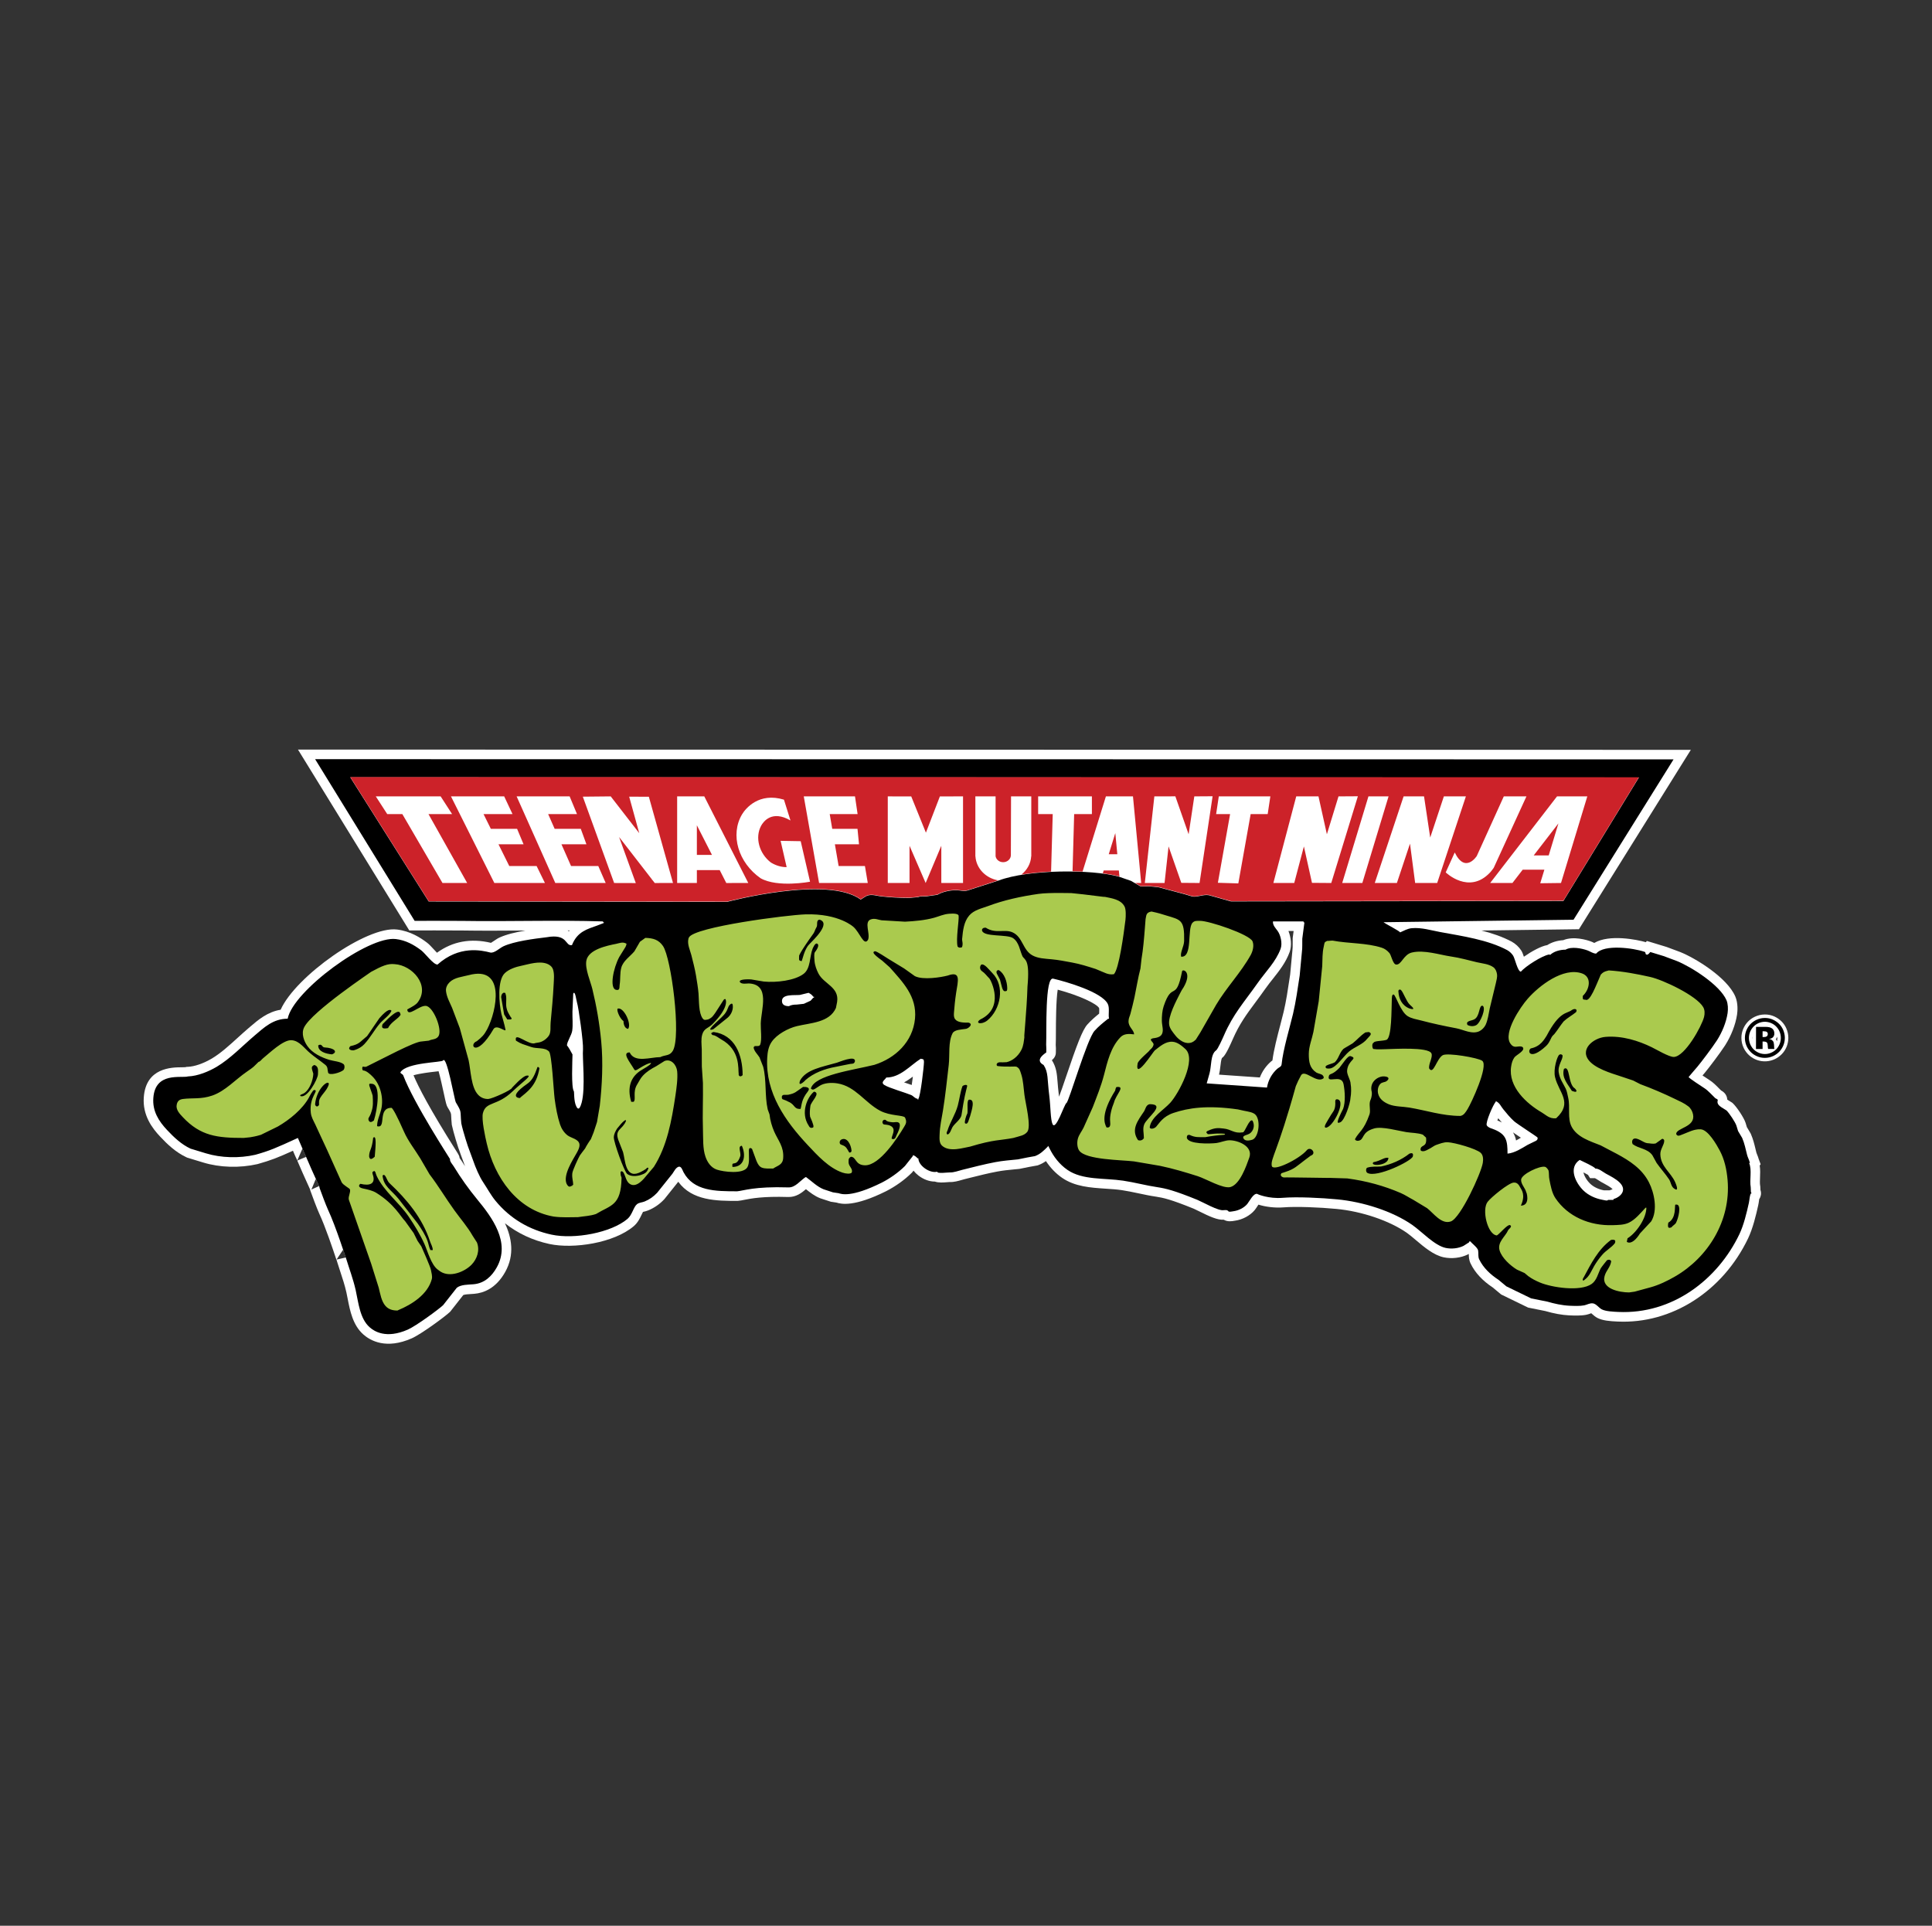
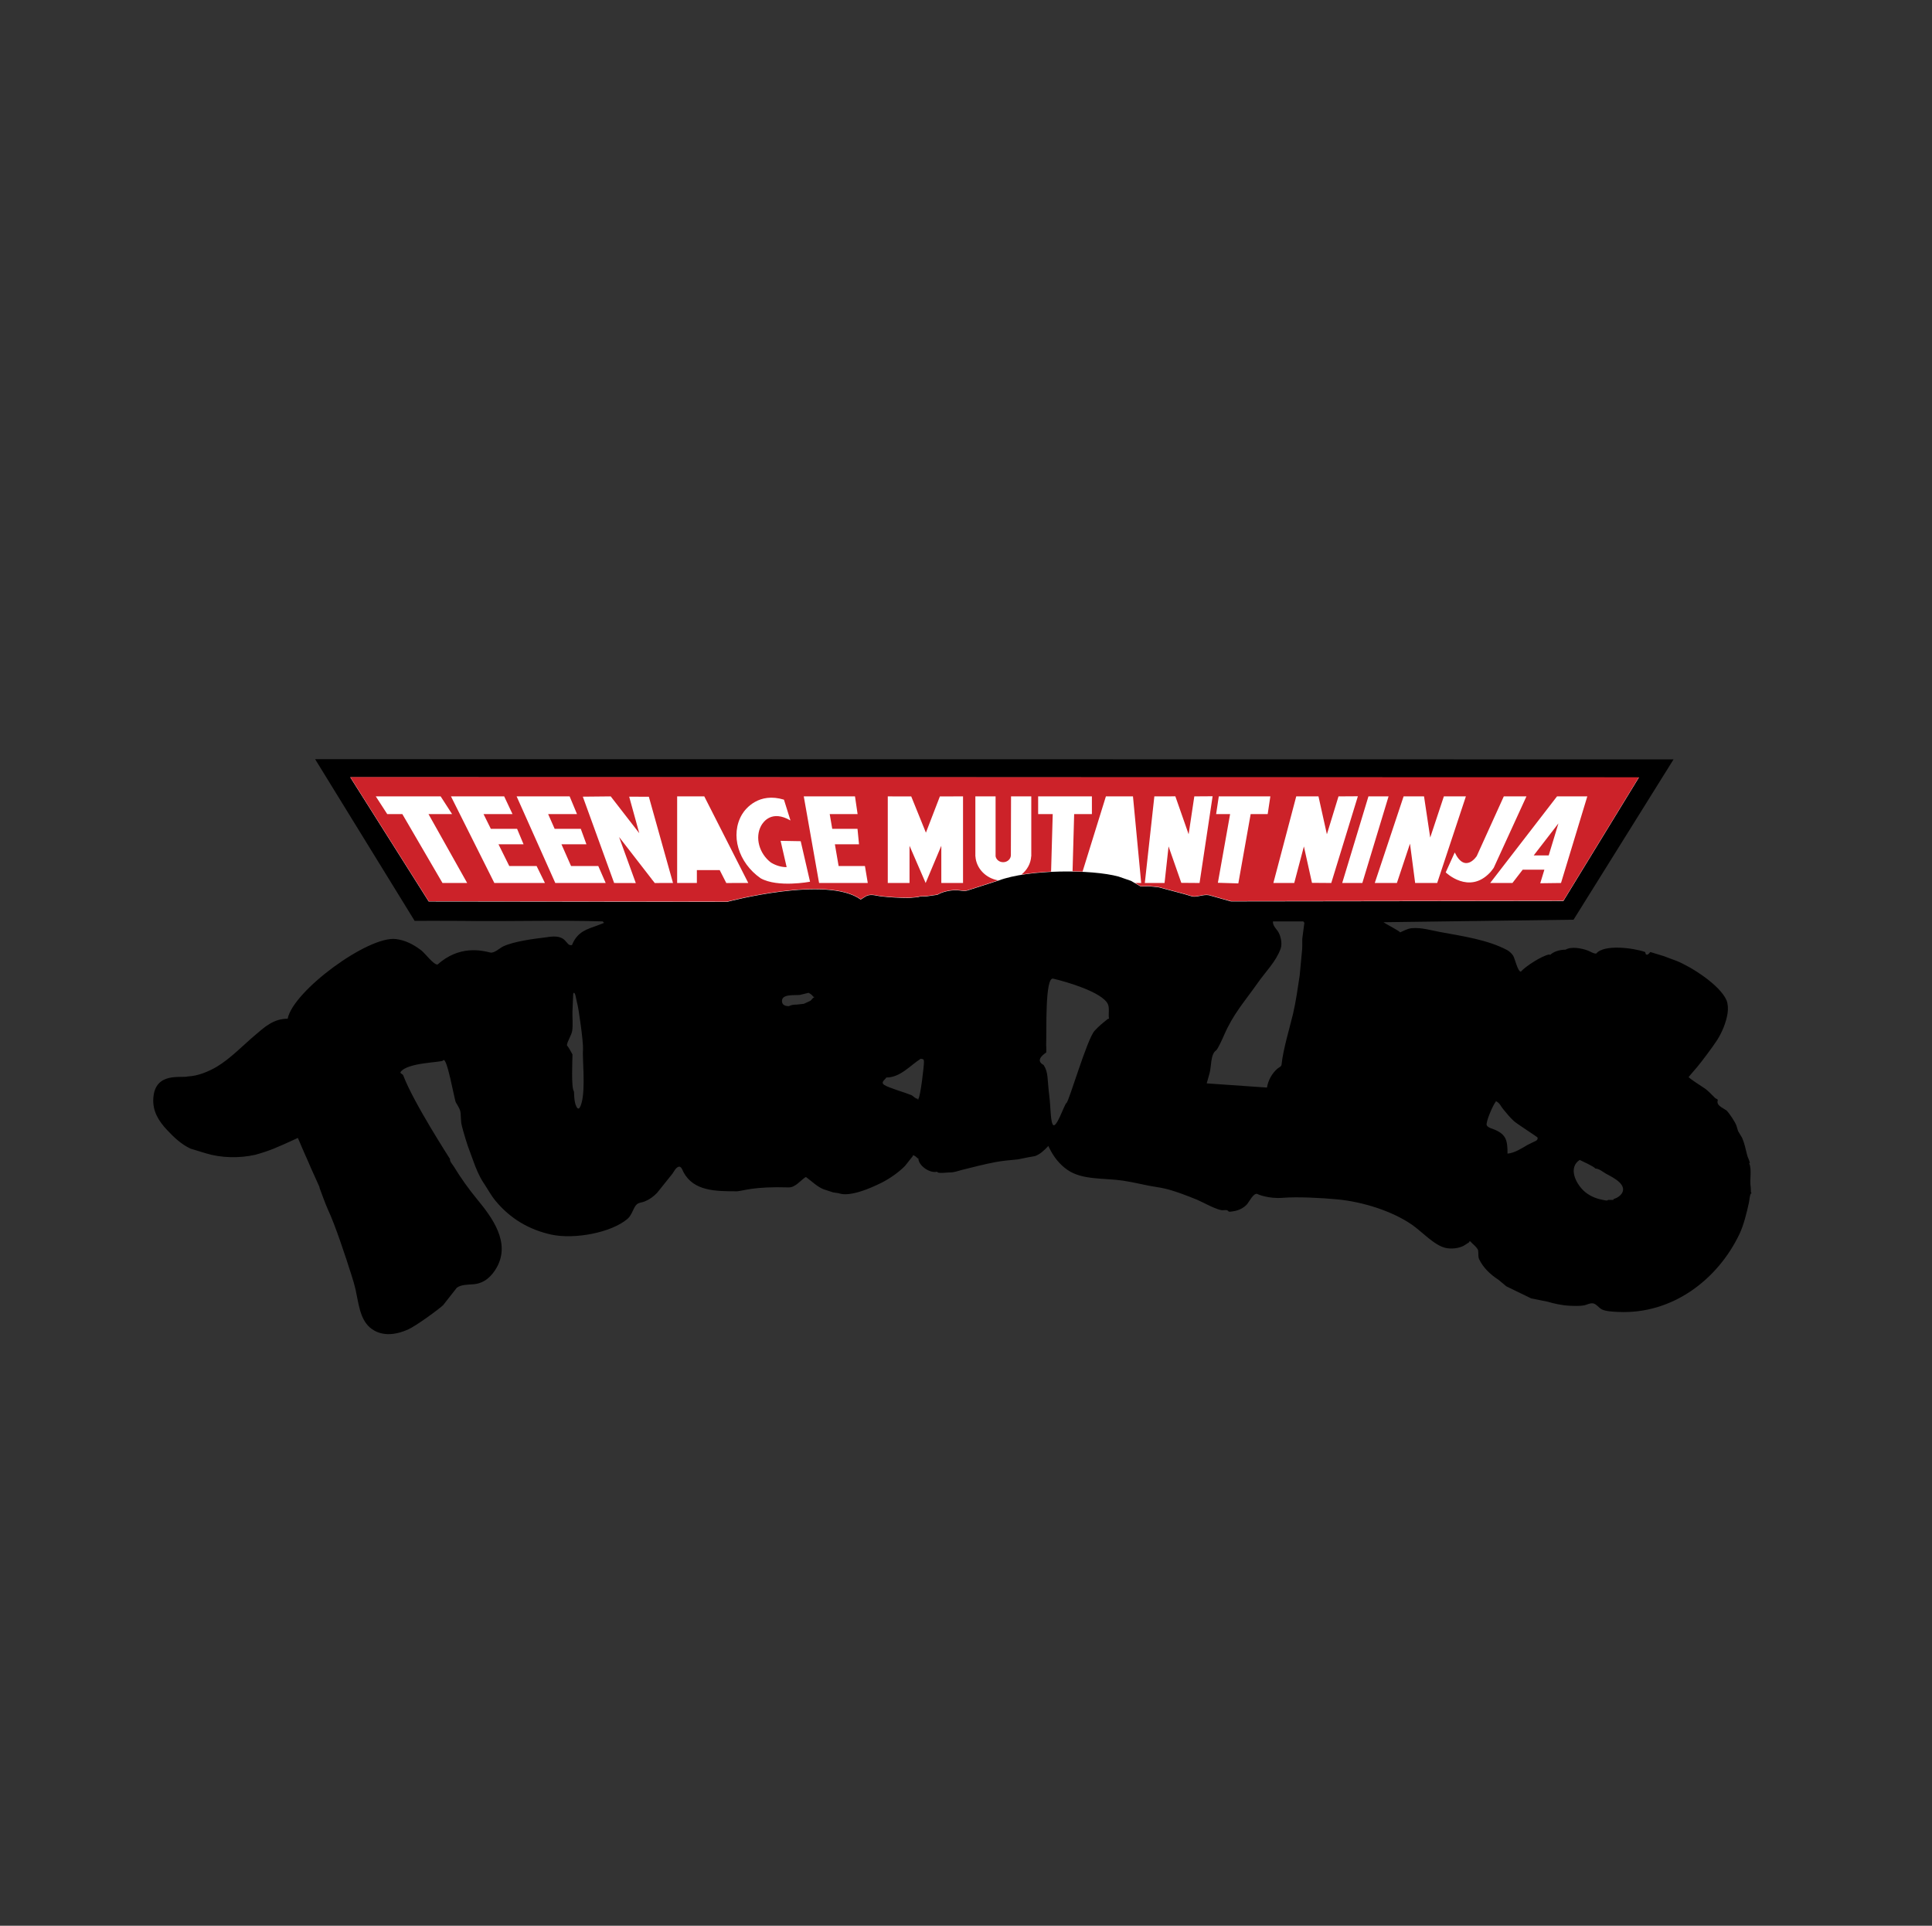
<svg xmlns="http://www.w3.org/2000/svg" fill="none" viewBox="0 0 301 300" height="300" width="301">
  <rect x="0" y="0" width="301" height="300" fill="#333333" stroke="none" />
-   <path fill="white" d="M46.312 180.792L46.33 180.784L46.322 180.77L46.312 180.792ZM53.46 194.681C53.66 195.273 53.803 195.709 53.868 195.896L52.43 196.219L53.46 194.681ZM49.173 183.722L49.247 183.744C49.447 184.182 49.609 184.538 49.71 184.771L48.521 185.304L49.173 183.722ZM268.028 169.813C268.017 169.808 268.012 169.802 268.001 169.8C268.01 169.805 268.019 169.81 268.028 169.813ZM71.968 180.924C71.896 180.811 71.82 180.701 71.739 180.595C71.694 180.533 71.65 180.47 71.606 180.407C71.579 180.081 71.453 179.88 71.08 179.292C66.949 172.758 65.177 169.312 64.424 167.508C65.461 167.206 67.111 167.019 67.772 166.945C67.975 166.922 68.159 166.902 68.33 166.88C68.616 167.888 68.963 169.487 69.138 170.296C69.48 171.876 69.55 172.182 69.738 172.497C70.272 173.392 70.272 173.392 70.295 173.891C70.309 174.177 70.327 174.57 70.382 175.137L70.388 175.212L70.405 175.288C70.599 176.245 71.371 178.846 71.703 179.627L71.672 179.56L72.313 181.311C72.343 181.399 72.392 181.533 72.448 181.685C72.285 181.432 72.12 181.174 71.968 180.924ZM88.748 144.947C88.71 144.992 88.671 145.033 88.634 145.08C88.57 145.032 88.504 144.987 88.436 144.944L88.748 144.947ZM142.044 169.022C141.684 168.896 141.324 168.772 140.963 168.652L140.852 168.615C141.342 168.353 141.794 168.04 142.224 167.717C142.17 168.152 142.109 168.588 142.044 169.022ZM164.993 170.849C164.979 170.739 164.971 170.63 164.958 170.523C164.86 169.739 164.812 169.122 164.768 168.573C164.661 167.243 164.583 166.277 163.878 165.151C164.285 164.827 164.498 164.427 164.498 163.95C164.526 163.435 164.501 163.09 164.485 162.886C164.482 162.851 164.48 162.817 164.479 162.782C164.501 162.329 164.504 161.664 164.506 160.823C164.509 159.343 164.523 155.815 164.787 154.174C168.147 155.07 170.875 156.361 171.242 157.046C171.27 157.161 171.259 157.472 171.253 157.683L171.245 157.905C170.611 158.416 169.999 158.943 169.421 159.584C168.64 160.436 167.757 162.8 166.075 167.773C165.683 168.926 165.209 170.323 164.993 170.849ZM201.004 151.8L200.894 152.522C200.63 154.29 200.381 155.959 199.993 157.608C199.859 158.179 199.679 158.862 199.49 159.585C199.001 161.442 198.458 163.523 198.241 165.192C198.167 165.243 198.095 165.297 198.028 165.357C197.25 166.033 196.651 166.889 196.281 167.851L189.922 167.41C190.021 166.996 190.08 166.565 190.128 166.139C190.176 165.721 190.254 165.035 190.377 164.817C190.663 164.616 191.025 164.258 192.052 161.912C193.085 159.529 194.205 158.02 195.623 156.109C196.114 155.448 196.621 154.764 197.169 153.985C197.522 153.481 197.907 152.999 198.311 152.488C199.299 151.242 200.323 149.951 200.919 148.317C201.289 147.298 201.133 146.026 200.737 145.036H201.542L201.411 146.038L201.4 146.111L201.397 146.184C201.389 146.453 201.391 146.712 201.394 146.962C201.394 147.372 201.4 147.76 201.352 148.096C201.343 148.167 201.172 150.002 201.172 150.002L201.004 151.8ZM247.742 184.396C247.206 183.879 246.798 183.17 246.698 182.638C246.979 182.781 247.246 182.922 247.407 183.023L247.728 183.534H248.483C248.592 183.574 248.817 183.727 248.959 183.818C249.119 183.925 249.282 184.034 249.462 184.133L249.829 184.331C250.351 184.615 250.884 184.904 251.241 185.241C251.157 185.289 251.053 185.337 250.923 185.38L250.747 185.434H249.897C249.055 185.28 248.263 184.901 247.742 184.396ZM235.721 176.403C236.036 176.622 236.44 176.894 236.948 177.237L236.86 177.287C236.641 177.419 236.422 177.545 236.203 177.667C236.113 177.222 235.95 176.794 235.721 176.403ZM233.417 174.202C233.599 174.418 233.787 174.64 233.981 174.862C233.813 174.773 233.642 174.691 233.468 174.615C233.409 174.591 233.347 174.57 233.288 174.548C233.327 174.436 233.369 174.321 233.417 174.202ZM274.174 185.134L274.165 185.109C274.163 185.106 274.168 185.117 274.174 185.134ZM274.27 185.364L274.25 184.896L274.245 184.797C274.238 184.769 274.233 184.741 274.228 184.712C274.167 184.361 274.189 183.907 274.207 183.426C274.234 182.845 274.257 182.217 274.156 181.577L274.302 181.363C274.208 181.098 274.109 180.834 274.005 180.572C274.02 180.607 274.031 180.644 274.037 180.681C273.959 180.361 273.849 180.101 273.764 179.89C273.721 179.789 273.681 179.686 273.646 179.581L273.494 178.961C273.318 178.226 273.133 177.465 272.785 176.663L272.745 176.575L272.697 176.494L272.384 175.964L272.159 175.59L271.954 174.914C271.702 174.117 270.57 172.434 269.99 171.891L269.885 171.793C269.891 171.798 269.77 171.72 269.77 171.72L269.31 171.431L269.108 171.305C269.086 170.943 268.928 170.289 268.15 169.882C268.03 169.764 267.909 169.646 267.783 169.518C267.365 169.092 266.893 168.611 266.307 168.238C265.952 168.007 265.598 167.775 265.245 167.54L265.596 167.13C266.233 166.363 267.958 164.097 268.761 162.859C269.718 161.359 270.395 159.609 270.628 158.049C270.7 157.554 270.813 156.306 270.35 155.224C269.065 152.263 264.147 149.267 261.798 148.32L259.704 147.538L259.659 147.522L259.616 147.508L257.545 146.878L256.574 146.584L256.422 146.777C255.055 146.379 250.733 145.504 248.381 146.894C248.204 146.802 248.021 146.721 247.833 146.652C247.21 146.427 245.156 145.795 243.542 146.463C242.619 146.521 241.747 146.79 241.058 147.229C240.09 147.39 238.605 148.207 237.418 149.041C237.286 148.649 237.166 148.324 237 148.063C236.624 147.495 236.118 147.025 235.523 146.693C234.087 145.927 232.471 145.382 230.815 144.958L245.176 144.769L245.993 144.758L246.423 144.066L262.002 119.093L263.428 116.81H260.734L49.098 116.771H46.423L47.825 119.048L63.328 144.236L63.766 144.95L64.605 144.947C64.662 144.947 70.368 144.929 71.924 144.954C75.16 145.007 78.41 144.982 81.555 144.961L81.879 144.959C80.333 145.222 78.912 145.559 77.846 146.041C77.531 146.182 77.242 146.381 76.961 146.573C76.808 146.681 76.651 146.782 76.49 146.878C73.345 146.129 70.517 146.645 68.078 148.419C67.903 148.239 67.731 148.056 67.563 147.87C67.184 147.457 66.856 147.1 66.528 146.851C65.531 146.096 63.964 145.063 61.858 144.804C57.14 144.222 46.034 152.109 43.724 157.298C41.68 157.634 40.238 158.862 38.948 159.97L38.677 160.203C38.115 160.681 37.552 161.195 37.007 161.689C35.714 162.865 34.379 164.082 33.001 164.902C31.697 165.672 30.291 166.157 29.244 166.194L29.059 166.199L28.915 166.242C28.811 166.258 28.505 166.261 28.279 166.263C26.761 166.277 22.729 166.311 22.403 170.939C22.192 173.777 23.749 175.786 24.941 177.052C26.076 178.264 27.362 179.494 29.051 180.288L29.15 180.333L29.251 180.365L30.245 180.668L31.648 181.095C34.249 181.892 37.339 181.982 40.127 181.344C42.224 180.753 43.266 180.344 45.642 179.265L45.89 179.849C46.031 180.169 46.17 180.487 46.322 180.77L47.12 178.931C47.385 179.54 47.608 180.051 47.689 180.222L46.33 180.784L46.338 180.8L46.319 180.809C46.856 182.085 47.504 183.514 47.934 184.46C48.093 184.811 48.256 185.169 48.349 185.38L48.32 185.394C48.587 186.151 49.39 188.302 49.729 189.037C50.687 191.086 51.855 194.583 52.295 195.896C52.348 196.054 52.411 196.247 52.496 196.439L52.484 196.441C52.647 196.974 52.822 197.503 52.99 198.016C53.363 199.145 53.714 200.211 53.963 201.317C54.033 201.631 54.098 201.968 54.167 202.325C54.522 204.16 54.963 206.442 56.616 207.894C57.724 208.868 60.175 210.24 64.146 208.491C65.633 207.835 69.371 205.075 70.08 204.393L70.156 204.321L70.217 204.24L71.733 202.311L72.18 201.742C72.455 201.64 73.006 201.608 73.389 201.587C73.558 201.576 73.73 201.565 73.903 201.55C75.301 201.432 77.269 200.742 78.717 198.137C80.202 195.462 79.726 192.811 78.668 190.564C80.663 192.134 82.977 193.226 85.601 193.793C89.327 194.595 95.636 193.653 98.733 191.019C99.374 190.471 99.702 189.775 99.966 189.217C100.028 189.085 100.113 188.903 100.177 188.791C100.217 188.78 100.262 188.769 100.301 188.762C100.498 188.717 100.742 188.661 101.01 188.548C101.936 188.166 102.77 187.589 103.455 186.858L103.504 186.808C103.504 186.81 103.548 186.754 103.548 186.754L105.672 184.1C107.832 187.072 111.697 187.08 114.853 187.08H114.917L114.98 187.072C115.298 187.044 115.617 186.984 115.985 186.909C117.054 186.701 118.84 186.347 122.81 186.471C124.028 186.502 124.906 185.823 125.563 185.253C126.207 185.772 126.927 186.331 127.778 186.662L127.817 186.679L127.859 186.692L128.564 186.923L129.321 187.169L129.439 187.209L129.553 187.225L130.318 187.34C131.081 187.581 133.097 188.033 138.059 185.564C139.549 184.798 140.957 183.788 142.042 182.707L142.102 182.645L142.153 182.584L142.323 182.37C142.537 182.64 142.791 182.895 143.09 183.127C143.888 183.742 144.802 184.07 145.651 184.07C146.232 184.272 146.93 184.219 147.658 184.16C147.763 184.152 147.907 184.138 147.952 184.138C148.614 184.17 149.305 183.97 149.86 183.809C150.02 183.762 150.171 183.719 150.294 183.689L151.14 183.478C152.588 183.116 153.955 182.771 155.355 182.51C156.23 182.341 157.101 182.258 158.021 182.17L158.749 182.1L158.824 182.092L158.891 182.078L159.669 181.921L160.381 181.777C160.347 181.785 160.978 181.67 160.978 181.67L161.514 181.574L161.645 181.55L161.774 181.504C162.229 181.333 162.611 181.12 162.953 180.878C163.663 181.94 164.5 182.815 165.473 183.486C167.474 184.861 169.9 185.019 172.246 185.174C173.13 185.23 173.964 185.286 174.755 185.401C175.609 185.527 176.454 185.706 177.351 185.895C178.257 186.088 179.194 186.288 180.146 186.425C181.221 186.588 182.409 186.843 185.989 188.298C186.141 188.359 186.475 188.528 186.797 188.688C188.466 189.517 189.673 190.069 190.636 190.012H190.661C191.26 190.366 191.937 190.248 192.356 190.17C192.38 190.167 192.403 190.164 192.426 190.159C193.585 189.996 194.742 189.376 195.454 188.537C195.609 188.35 195.74 188.15 195.88 187.936C195.928 187.861 195.995 187.762 196.062 187.661C197.146 188.006 198.649 188.194 199.96 188.087C202.004 187.924 205.658 188.084 208.207 188.328C212.155 188.699 216.453 190.158 219.163 192.038C219.57 192.322 220.056 192.734 220.57 193.169C221.878 194.277 223.36 195.532 224.925 195.866C226.172 196.128 227.566 195.965 228.658 195.436L228.738 195.399L228.808 195.354L228.836 195.337V195.365C228.838 195.724 228.841 196.266 229.119 196.839C229.796 198.248 230.957 199.5 232.56 200.562L233.75 201.55L233.889 201.665L234.047 201.74L235.978 202.68L237.906 203.617L238.08 203.7L238.271 203.737L239.777 204.04L240.748 204.236C242.121 204.632 243.341 204.853 244.459 204.91C245.296 204.944 246.272 204.985 247.117 204.822C247.395 204.766 247.622 204.682 247.805 204.617L247.911 204.58L248.032 204.686C248.259 204.889 248.54 205.144 248.902 205.326C249.723 205.735 250.816 205.818 251.959 205.871L252.037 205.874C260.417 206.27 268.387 201.184 272.343 192.927C273.083 191.372 273.581 189.334 273.931 187.732C273.985 187.491 274.015 187.269 274.041 187.075C274.055 186.973 274.07 186.875 274.086 186.783C274.102 186.758 274.126 186.74 274.142 186.71C274.286 186.458 274.48 185.982 274.27 185.364Z" clip-rule="evenodd" fill-rule="evenodd" />
  <path fill="black" d="M272.788 185.69C272.779 185.449 272.768 185.208 272.759 184.968C272.545 183.742 272.981 182.299 272.51 181.183C272.694 181.183 272.619 181.163 272.585 181.014C272.495 180.65 272.285 180.281 272.2 179.942C271.951 178.973 271.801 178.137 271.419 177.259L270.788 176.2C270.704 175.922 270.617 175.638 270.529 175.358C270.366 174.83 269.392 173.37 268.975 172.983C268.697 172.806 268.413 172.629 268.135 172.455C267.79 172.214 267.458 171.897 267.621 171.406C267.621 171.179 267.375 171.206 267.226 171.064C266.664 170.537 266.142 169.902 265.508 169.498C263.181 167.986 263.092 167.823 263.083 167.781C263.628 167.118 263.641 167.132 264.458 166.168C265.062 165.442 266.75 163.223 267.512 162.045C268.277 160.847 268.938 159.288 269.154 157.829C269.25 157.164 269.218 156.375 268.98 155.812C267.942 153.425 263.482 150.61 261.242 149.706L259.182 148.938L257.114 148.308C256.782 148.722 256.645 148.8 256.413 148.652C256.306 148.385 256.385 148.331 256.222 148.278C254.535 147.693 249.922 147.051 248.678 148.553C248.189 148.553 247.763 148.213 247.333 148.06C246.432 147.735 244.824 147.407 243.912 147.941C243.037 147.941 242.045 148.216 241.467 148.797C241.467 148.645 241.495 148.668 241.344 148.694C240.272 148.865 237.698 150.507 236.946 151.365C236.446 151.365 236.034 149.33 235.737 148.867C235.503 148.516 235.19 148.225 234.825 148.015C231.797 146.4 227.867 145.834 224.365 145.192C222.95 144.933 221.482 144.462 219.959 144.595C219.252 144.657 218.732 145.004 218.124 145.252C218.124 145.061 215.887 143.95 215.556 143.664H215.679L245.154 143.273L260.734 118.298L49.096 118.266L64.599 143.453C64.599 143.453 70.358 143.433 71.947 143.459C79.331 143.579 86.572 143.307 93.95 143.54V143.664H94.072V143.785C93.732 143.92 93.392 144.048 93.053 144.179C91.509 144.744 89.955 145.099 89.111 147.231C87.988 147.437 88.549 145.393 85.15 146.008C83.111 146.252 80.151 146.638 78.458 147.403C77.858 147.67 77.019 148.538 76.376 148.385C75.008 148.033 71.533 147.246 68.16 150.264C67.496 150.264 66.254 148.523 65.621 148.041C64.442 147.148 63.195 146.474 61.672 146.288C57.376 145.758 45.655 154.368 44.818 158.696C42.588 158.696 41.186 160.022 39.644 161.34C37.752 162.952 35.877 164.925 33.761 166.187C32.528 166.915 30.822 167.632 29.293 167.688C28.243 167.993 24.179 166.922 23.889 171.045C23.735 173.099 24.733 174.656 26.024 176.029C27.113 177.19 28.254 178.268 29.684 178.939C30.485 179.183 31.283 179.424 32.082 179.669C34.422 180.385 37.273 180.466 39.789 179.891C42.035 179.257 42.928 178.869 46.408 177.272C46.993 178.653 47.871 180.662 47.695 180.231C48.757 182.759 50.235 185.821 49.727 184.896C50.002 185.674 50.781 187.758 51.082 188.405C52.359 191.136 53.931 196.159 53.908 196.002C54.416 197.658 55.031 199.276 55.417 200.991C55.845 202.909 56.058 205.421 57.599 206.772C58.289 207.382 60.142 208.624 63.54 207.126C64.846 206.55 68.419 203.918 69.042 203.317C69.756 202.413 70.466 201.503 71.177 200.6C71.854 200.1 72.9 200.137 73.778 200.064C75.485 199.917 76.635 198.807 77.41 197.412C79.567 193.52 76.646 189.633 74.355 186.851C73.012 185.222 71.787 183.499 70.688 181.696C70.535 181.447 70.016 180.874 70.119 180.573C70.119 180.528 64.459 171.853 62.824 167.53C62.739 167.303 62.267 167.207 62.412 166.996C63.458 165.495 68.824 165.521 69.019 165.212C69.6 164.283 70.794 171.354 71.02 171.732C71.998 173.369 71.666 172.933 71.868 174.991C72.115 176.211 72.98 178.883 73.074 179.046C73.288 179.629 73.501 180.216 73.717 180.798C74.081 181.852 74.679 183.293 75.299 184.208C75.939 185.16 76.46 186.164 77.197 187.062C79.491 189.847 82.455 191.583 85.916 192.333C89.499 193.105 95.23 192.035 97.763 189.88C98.508 189.243 98.694 188.018 99.245 187.59C99.588 187.317 100.04 187.332 100.433 187.169C101.22 186.838 101.77 186.447 102.381 185.816C103.175 184.828 103.97 183.837 104.764 182.841C105.012 182.491 105.272 181.915 105.706 181.766C106.149 181.606 106.356 182.367 106.49 182.611C108.079 185.561 111.463 185.583 114.85 185.583C115.87 185.495 117.462 184.808 122.855 184.976C123.893 185.004 124.626 183.974 125.482 183.385H125.604C126.452 184.005 127.334 184.886 128.319 185.271L129.781 185.75C130.072 185.795 130.361 185.838 130.653 185.879C131.026 185.999 132.57 186.625 137.39 184.226C138.646 183.581 139.948 182.68 140.983 181.647C141.4 181.128 141.812 180.603 142.224 180.084V179.964C142.461 179.964 142.817 180.281 142.958 180.45H143.08C143.08 181.589 144.868 182.83 146.014 182.529C146.014 182.88 147.664 182.628 147.968 182.644C148.603 182.673 149.354 182.377 149.939 182.234C151.65 181.808 153.348 181.365 155.071 181.039C156.248 180.814 157.39 180.733 158.591 180.611C159.088 180.513 159.587 180.411 160.081 180.309C160.472 180.242 160.856 180.169 161.248 180.101C162.082 179.79 162.607 179.253 163.244 178.619C163.244 178.304 163.466 178.806 163.493 178.86C164.146 180.198 165.061 181.388 166.316 182.255C168.654 183.863 172.035 183.49 174.969 183.925C176.769 184.189 178.55 184.685 180.357 184.949C181.592 185.137 182.93 185.443 186.545 186.916C187.315 187.229 189.837 188.678 190.625 188.521C190.992 188.521 191.091 188.44 191.358 188.644C191.358 188.872 192.031 188.703 192.214 188.681C192.968 188.574 193.805 188.165 194.31 187.573C194.661 187.147 195.273 185.856 195.87 185.987C195.921 186.049 197.652 186.776 199.833 186.599C202.104 186.414 205.903 186.605 208.342 186.84C212.307 187.214 216.913 188.659 220.011 190.81C221.501 191.845 223.491 194.034 225.232 194.405C226.161 194.601 227.206 194.477 228 194.091C228.295 193.903 228.584 193.717 228.881 193.53C228.881 193.327 228.951 193.406 229.125 193.406C229.125 193.558 230.197 194.316 230.286 194.79C230.374 195.287 230.243 195.744 230.457 196.188C231.099 197.521 232.225 198.566 233.458 199.368C233.873 199.713 234.28 200.053 234.691 200.393C235.979 201.019 237.264 201.639 238.553 202.268L241.07 202.77C242.14 203.084 243.327 203.351 244.522 203.41C245.243 203.439 246.138 203.483 246.823 203.348C247.275 203.255 247.673 202.977 248.173 203.043C248.681 203.102 249.11 203.752 249.565 203.982C250.19 204.296 251.375 204.341 252.101 204.376C260.578 204.774 267.616 199.315 270.989 192.271C271.658 190.873 272.126 188.954 272.466 187.402C272.573 186.905 272.573 186.404 272.755 185.949C272.962 185.95 272.838 185.824 272.788 185.69ZM90.613 171.799C90.22 173.22 89.903 172.594 89.777 172.34C89.382 171.541 89.475 170.087 89.405 169.997C88.974 169.419 89.183 165.19 89.192 164.265C88.966 163.815 88.519 163.048 88.329 162.853C88.329 162.268 89.062 161.271 89.157 160.526C89.277 159.583 89.166 158.613 89.185 157.597L89.307 154.786C89.597 154.194 89.792 155.848 89.888 156.142C90.152 156.979 90.908 162.452 90.83 163.472C90.697 164.697 91.254 169.459 90.613 171.799ZM126.827 155.397C126.629 155.397 126.445 155.783 126.266 155.901C125.925 156.061 125.582 156.217 125.238 156.375C124.871 156.417 124.504 156.456 124.139 156.497C123.703 156.497 123.246 156.547 122.916 156.742C122.381 156.742 121.869 156.589 121.831 156.012C121.743 154.797 123.763 155.083 124.623 154.992C125.074 154.883 125.521 154.774 125.971 154.663C126.273 154.823 126.503 154.964 126.705 155.275C126.867 155.275 126.827 155.231 126.827 155.397ZM143.083 171.163V171.283C142.919 171.283 142.961 171.323 142.961 171.163C142.571 171.163 142.293 170.727 141.964 170.59C141.131 170.237 138.431 169.459 137.779 169.022C137.106 168.584 137.966 168.16 138.073 167.86C140.262 167.86 141.763 166.009 143.451 164.928C143.68 165.04 143.947 164.836 143.951 165.447C143.946 166.139 143.412 170.785 143.083 171.163ZM172.517 158.799C171.832 159.341 171.142 159.902 170.53 160.582C169.359 161.863 166.525 171.657 166.154 171.825C165.825 171.972 164.504 176.215 163.979 175.112C163.661 174.428 163.679 172.301 163.477 170.709C163.137 168.021 163.359 167.1 162.592 165.906C161.04 165.092 163.004 163.994 163.004 163.95C163.041 163.175 162.977 162.946 162.988 162.724C163.081 160.688 162.771 152.057 164.102 152.461C166.076 152.919 171.675 154.531 172.593 156.402C172.906 157.045 172.641 157.976 172.78 158.694C172.616 158.695 172.619 158.713 172.517 158.799ZM203.181 144.027C203.086 144.763 202.986 145.497 202.892 146.23C202.868 146.933 202.927 147.629 202.831 148.304L202.486 151.978C202.18 153.992 201.905 155.993 201.448 157.949C200.931 160.114 199.882 163.579 199.671 165.801C199.634 166.191 199.248 166.274 199.008 166.485C198.147 167.249 197.576 168.288 197.392 169.425L188.001 168.771L188.439 167.217C188.757 166.106 188.568 164.246 189.472 163.626C189.726 163.45 190.465 161.808 190.681 161.312C192.147 157.928 193.802 156.172 195.949 153.123C197.192 151.347 198.778 149.824 199.515 147.803C199.823 146.955 199.515 145.656 199.041 145.01C198.726 144.58 198.266 144.128 198.325 143.54H203.091V143.664C203.288 143.664 203.196 143.862 203.181 144.027ZM239.339 177.694C238.887 177.913 238.438 178.135 237.986 178.357C237.065 178.893 236.007 179.606 234.867 179.716C234.867 177.712 234.691 176.766 232.883 175.989C232.516 175.829 231.858 175.697 231.636 175.312C231.395 174.895 232.675 171.964 233.033 171.65V171.527C233.687 171.838 233.78 172.287 234.207 172.806C234.743 173.457 235.248 174.088 235.882 174.662C236.34 175.08 239.514 177.109 239.547 177.211C239.602 177.43 239.502 177.579 239.339 177.694ZM251.366 186.806V186.929H250.51C250.51 187.129 249.833 186.94 249.654 186.908C248.584 186.714 247.484 186.225 246.703 185.468C245.454 184.261 244.309 181.895 246.109 180.696C246.553 180.918 248.351 181.718 248.554 182.039C249.134 182.039 249.715 182.566 250.185 182.827C250.909 183.226 251.742 183.625 252.349 184.231C253.493 185.375 252.575 186.428 251.366 186.806Z" clip-rule="evenodd" fill-rule="evenodd" />
  <path fill="white" d="M54.57 121.091L66.788 140.437L113.302 140.494C113.302 140.494 128.863 136.338 134.079 140.127C134.305 140.07 134.831 139.566 135.316 139.471C136.001 139.329 136.63 139.566 137.253 139.638C138.716 139.8 140.125 139.883 141.656 139.883C142.103 139.841 142.555 139.803 143 139.762C143.378 139.608 143.897 139.638 144.345 139.638L145.199 139.516L146.055 139.394C146.796 138.937 148.022 138.669 148.985 138.684C149.568 138.691 150.115 138.874 150.687 138.741C152.317 138.218 153.95 137.695 155.581 137.168C160.327 135.399 170.085 135.419 174.255 136.548L176.222 137.228C176.691 137.504 177.156 137.778 177.621 138.05C178.03 138.16 178.474 138.056 178.926 138.065L180.509 138.225C181.851 138.584 183.198 138.943 184.54 139.297C184.958 139.419 185.374 139.547 185.786 139.668C186.634 139.783 187.413 139.318 188.33 139.455L191.775 140.426L243.571 140.356L255.331 121.125L54.57 121.091Z" clip-rule="evenodd" fill-rule="evenodd" />
-   <path fill="#AACA4E" d="M195.68 173.741C195.301 173.247 194.434 173.172 193.808 173.035C193.233 172.903 192.744 172.807 192.871 172.827C188.056 172.136 185.145 172.599 182.84 173.368C181.156 173.929 180.604 174.995 180.128 175.521C179.813 175.868 179.087 175.978 179.13 175.558C179.371 174.011 181.283 172.933 182.329 171.788C183.592 170.397 186.502 165.073 184.673 163.413C184.128 162.916 183.435 162.331 182.672 162.286C181.569 162.212 180.69 163.034 179.908 163.638C179.672 163.817 176.745 168.429 177.244 165.632C177.477 165.002 179.13 163.745 179.13 163.58C179.309 163.409 179.646 163.175 179.719 162.733C179.783 162.342 178.818 161.934 179.62 161.748C179.701 161.735 179.78 161.729 179.856 161.716C180.257 161.656 180.664 161.564 180.923 161.248C181.388 160.663 181.024 159.804 181.013 159.055C180.997 158.306 181.075 157.421 181.291 156.772C182.636 152.722 183.206 156.23 184.174 151.272C184.354 150.909 185.744 151.485 184.404 153.796C184.137 154.205 184.059 154.315 183.84 154.763C183.278 155.882 181.938 158.342 182.159 159.655C182.258 160.27 182.735 160.812 183.109 161.293C183.539 161.852 184.273 162.439 185 162.482C185.586 162.512 185.915 162.316 186.303 161.957C186.544 161.579 186.782 161.201 187.022 160.819C187.835 159.395 188.653 157.97 189.466 156.541C191.063 153.848 193.34 151.506 194.857 148.772C195.172 148.191 195.413 147.318 195.143 146.649C194.7 145.563 188.343 143.428 186.95 143.451C186.456 143.459 186.108 143.402 185.786 143.754C184.919 144.683 185.859 149.197 184.018 149.035C183.839 148.367 184.462 147.459 184.484 146.586C184.554 143.279 183.967 143.302 181.71 142.619C180.894 142.369 180.576 142.251 179.397 141.999C178.516 142.147 178.605 142.623 178.477 143.188C178.44 143.669 178.404 144.151 178.364 144.63C178.236 146.262 178.1 147.889 177.842 149.405C177.789 149.895 177.736 150.383 177.679 150.872C177.295 152.324 177.056 153.897 176.745 155.375C176.569 156.201 176.339 157.079 176.119 157.931C176.013 158.328 175.833 158.595 175.822 159.065C175.791 160.028 176.684 160.448 176.684 161.134C175.895 161.034 175.116 161.004 174.565 161.578C173.046 163.139 172.522 165.425 171.994 167.476C171.548 169.198 170.883 170.824 170.253 172.468L168.822 175.656C168.528 176.268 168.1 176.745 167.924 177.402C167.772 177.964 167.809 178.786 168.14 179.246C169.173 180.688 174.71 180.688 176.666 180.924L180.73 181.617C182.757 182.04 184.664 182.612 186.593 183.225C187.819 183.609 190.555 185.234 191.702 184.92C193.192 184.505 194.183 181.611 194.641 180.322C195.269 178.523 192.771 177.594 191.484 177.637C190.884 177.653 190.066 177.998 189.51 178.064C188.505 178.179 185.118 178.278 184.904 177.242C184.912 176.742 185.153 176.801 185.331 176.796C186.233 177.223 186.728 177.146 187.806 177.146C188.763 176.967 189.729 176.844 190.7 176.779C191.008 176.76 190.778 176.672 190.773 176.616C189.16 176.474 188.13 176.824 188.13 176.627C187.921 176.475 187.83 176.288 188.261 176.13C189.288 175.662 189.791 175.707 190.618 175.804C191.844 175.916 192.234 176.62 193.627 176.399C193.959 176.426 194.635 174.184 195.141 174.58C195.646 175.567 195.09 176.503 194.422 176.719C193.771 176.93 193.582 177.05 193.731 177.345C193.986 177.834 194.711 177.665 195.079 177.559C196.047 177.281 196.449 174.749 195.68 173.741ZM173.55 171.772C173.219 172.553 172.852 173.843 172.961 174.736C173.104 175.956 172.405 175.555 172.405 175.653C172.02 174.96 171.504 173.476 173.746 169.889C173.791 169.555 173.893 169.351 173.962 169.341C175.403 169.156 173.861 170.501 173.55 171.772ZM178.215 177.298C178.128 177.455 177.985 177.574 177.814 177.63C177.644 177.687 177.458 177.678 177.295 177.604C176.163 175.937 177.27 174.578 178.237 173.136C178.459 172.799 178.523 172.106 179.13 172.01C181.738 172.021 178.675 174.092 178.257 175.173C177.993 175.86 178.215 176.509 178.215 177.298ZM105.503 166.892C105.404 165.892 104.56 164.883 103.532 165.284C103.1 165.555 102.669 165.831 102.233 166.1C101.473 166.495 100.764 166.922 100.151 167.581C99.769 167.985 99.562 168.477 99.276 168.923C98.52 170.127 99.15 171.261 98.711 171.646H98.344C97.682 169.449 98.213 167.681 100.05 166.632C102.239 165.384 101.479 165.353 100.173 166.087C99.443 166.484 99.008 166.925 98.832 166.636C98.107 165.402 96.843 163.947 98.1 163.947C98.878 165.635 101.338 164.682 102.866 164.682C103.618 164.302 104.321 164.535 104.822 163.704C106.165 161.436 104.577 149.224 103.289 147.368C102.61 146.386 101.766 146.143 100.543 146.104L99.7 146.711C99.413 147.207 99.127 147.705 98.837 148.2C98.137 149.032 97.084 149.679 96.793 150.755C96.56 151.606 96.682 152.53 96.537 153.44C96.484 153.764 96.627 154.379 95.945 154.188C94.948 153.905 95.54 150.835 96.48 149.082C96.796 148.569 97.118 148.057 97.434 147.542C97.507 147.393 97.733 146.957 97.489 146.957C96.985 146.705 96.499 146.93 96.01 147.03C94.539 147.32 91.66 147.92 91.35 149.661C91.122 150.929 92 152.896 92.286 154.066C92.924 156.682 93.398 159.404 93.669 162.235C93.983 165.535 93.803 169.064 93.445 172.253C93.299 173.098 93.158 173.946 93.013 174.789C92.834 175.332 92.658 175.875 92.479 176.414C92.338 176.764 92.195 177.12 92.052 177.472C91.913 177.627 91.33 178.539 91.15 178.92C90.879 179.279 90.612 179.605 90.341 179.995C90.14 180.321 89.192 182.344 89.162 182.785C89.089 183.579 89.303 183.986 89.303 184.601H89.181V184.724C88.971 184.665 88.685 185.224 88.272 184.413C87.684 183.044 89.254 180.679 89.838 179.628C90.041 179.258 90.335 178.741 90.278 178.258C90.179 177.456 88.995 177.29 88.455 176.894C87.882 176.474 87.462 175.803 87.257 175.18C86.844 173.941 86.584 172.499 86.409 171.149C86.257 170.009 85.973 164.257 85.538 163.806C84.874 163.119 83.624 163.413 82.762 163.104C82.303 162.935 81.869 162.813 81.402 162.642C81.07 162.52 80.874 162.409 80.383 162.115C80.054 160.558 82.426 162.982 83.437 162.483C83.633 162.448 83.831 162.418 84.026 162.383C84.587 162.266 85.206 161.807 85.527 161.311C85.867 160.775 85.721 159.967 85.786 159.306C85.973 157.314 86.16 155.365 86.26 153.317C86.294 152.552 86.39 151.732 86.161 151.022C86.02 150.59 85.629 150.28 85.221 150.132C83.972 149.671 82.426 150.197 81.249 150.442C80.363 150.621 79.313 150.969 78.653 151.592C77.438 152.722 77.758 156.393 78.115 157.947C78.302 158.684 78.546 159.343 78.76 160.429C78.775 160.823 77.419 159.54 76.9 160.292C74.162 165.013 72.936 162.697 74.288 162.197C75.089 161.56 75.426 161.23 75.892 160.354C77.406 157.466 78.825 150.354 73.031 151.909C72.018 152.174 70.816 152.263 70.052 153.007C69.695 153.348 69.422 153.863 69.486 154.393C69.597 155.353 70.071 156.15 70.434 157.002L71.636 160.178L73.011 165.175C73.355 166.773 73.382 169.403 74.5 170.556C74.703 170.773 74.951 170.944 75.227 171.055C75.503 171.166 75.8 171.215 76.097 171.198C76.693 171.156 79.772 169.789 79.772 169.449C79.814 169.449 81.395 167.593 82.101 167.555C83.033 167.47 81.38 168.563 79.874 170.002C77.415 172.362 75.731 171.532 75.241 173.389C74.982 174.355 75.604 177.148 75.834 178.13C77.067 183.423 80.551 188.511 86.253 189.519C87.6 189.699 88.865 189.612 90.038 189.612C91.046 189.449 91.883 189.444 92.849 189.124C95.168 187.711 96.754 187.869 96.837 183.508C96.84 183.273 96.695 183.351 96.675 182.706C96.675 182.341 96.981 182.441 97.127 182.647C97.47 183.203 97.54 184.092 98.157 184.457C99.184 185.069 100.269 183.7 100.809 183.029C101.164 182.611 101.52 182.197 101.87 181.777C103.925 178.546 104.636 174.629 105.231 170.674C105.389 169.579 105.615 168.045 105.503 166.892ZM79.036 158.814L78.543 158.028C78.39 157.145 78.24 156.267 78.088 155.385C78.073 155.308 78.086 154.853 78.425 154.66C78.586 154.66 78.746 154.618 78.746 154.782C79.014 155.45 78.75 156.253 78.907 156.982C79.025 157.538 79.147 157.723 79.557 158.425C80.017 158.891 79.336 158.814 79.036 158.814ZM80.991 171.036C81.907 171.036 78.371 171.449 82.182 168.808C83.004 168.233 83.344 167.326 83.679 166.391C83.713 166.215 83.805 166.096 84.046 166.391C83.592 169.215 82.048 170.135 80.991 171.036ZM96.273 157.114C97.219 156.92 98.442 159.54 97.857 160.281C97.326 160.223 97.14 159.563 97.14 159.066C96.508 158.654 95.963 157.168 96.273 157.114ZM99.82 183.048C99.156 183.251 98.281 183.315 97.715 182.877C97.253 182.518 95.592 177.895 95.63 177.152C95.654 176.635 95.897 176.205 96.147 175.804C97.964 173.503 97.838 174.707 96.642 175.841C95.974 176.472 96.18 177.029 96.299 177.497L97.07 179.479C97.411 180.68 97.411 183.579 99.534 182.707C99.763 182.611 100.79 182.11 100.79 181.913H101.035C100.871 182.606 100.458 182.849 99.82 183.048ZM233.224 151.729C233.157 151.317 232.991 150.903 232.638 150.659C231.913 150.155 230.96 150.102 230.092 149.899C228.751 149.586 227.454 149.204 226.066 149.006C224.295 148.746 221.877 147.933 219.973 148.383C218.64 148.693 218.351 150.358 217.498 150.258C217.004 150.205 216.752 148.802 216.474 148.475C216.137 148.081 215.735 147.783 215.281 147.638C212.908 146.867 210.123 147.004 207.619 146.53C207.534 146.511 206.847 146.599 206.76 146.577C206.263 146.803 206.378 146.863 206.236 147.466C206.006 148.424 206.043 149.475 206 150.499C205.815 152.328 205.636 154.157 205.452 155.987C205.18 157.576 204.905 159.169 204.624 160.758C204.407 161.838 203.907 163.006 203.907 164.195C203.907 165.436 204.05 166.384 205.072 167.076C205.387 167.255 205.681 167.263 205.995 167.443C206.088 167.523 206.329 167.771 206.191 167.988C205.096 168.822 203.264 166.5 202.694 167.522C202.408 168.027 202.093 168.684 201.883 169.207C199.037 179.508 197.921 180.492 198.139 181.624C198.326 182.589 202.424 180.559 203.58 179.199C204.169 178.472 205.22 179.694 204.198 180.039C203.757 180.359 203.532 180.536 203.251 180.748C202.104 181.607 201.689 182.11 200.288 182.556C200.085 182.626 200.094 182.61 199.648 182.767C199.311 183.177 199.838 183.43 200.063 183.43C200.049 183.379 208.954 183.548 206.999 183.489L209.901 183.577C212.884 183.975 215.615 184.724 218.225 185.85C218.929 186.158 219.517 186.562 220.195 186.917L222.334 188.209C223.334 188.978 224.568 190.793 226.039 190.277C227.561 189.734 230.737 182.814 231.015 181.163C231.105 180.607 231.085 179.973 230.701 179.601C230.016 178.943 226.611 177.99 225.568 177.942C224.925 177.908 224.289 178.183 223.741 178.365C223.538 178.43 223.211 178.657 222.887 178.854C222.34 179.124 222.115 179.34 221.664 179.34C221.469 179.309 221.229 179.309 221.347 178.854C221.566 178.316 222.34 178.683 222.174 177.22C222.04 177.078 221.803 176.9 221.669 176.757C220.903 176.474 219.951 176.496 219.106 176.364C217.879 176.171 215.345 175.444 214.119 175.786C211.944 176.383 212.677 177.633 211.529 177.72C211.331 177.715 211.024 177.6 211.142 177.383C211.728 176.305 212.472 176.134 213.362 173.603C213.586 172.955 213.218 172.043 213.506 171.386C213.77 170.8 213.747 170.227 213.719 170.123C213.281 168.499 214.774 167.597 215.693 167.686C216.53 167.751 216.426 168.152 215.987 168.444C215.744 168.607 215.337 168.573 215.075 168.829C214.655 169.238 214.59 169.898 214.711 170.38C214.927 171.234 215.615 171.713 216.391 172.034C217.325 172.416 218.542 172.368 219.574 172.542C222.19 172.977 224.721 173.841 227.53 173.841C228.081 173.737 228.341 173.255 228.638 172.79C229.216 171.866 231.939 166.051 230.931 165.257C230.322 164.78 225.484 163.956 224.765 164.387C223.802 164.96 223.328 167.492 222.666 166.454C222.514 165.773 223.291 164.654 223.003 164.082C222.486 163.069 217.123 163.42 215.916 163.443C215.603 163.447 214.525 163.512 214.006 163.416C213.797 163.435 213.677 162.534 213.997 162.457C214.059 162.122 215.342 162.201 215.998 161.992C216.852 161.709 216.779 157.095 216.835 155.919C216.852 155.56 216.806 154.811 217.149 154.942C217.464 155.098 218.216 157.603 219.291 158.284C219.936 158.692 220.647 158.776 221.404 158.974C223.22 159.452 224.997 159.833 226.907 160.193C227.977 160.391 229.36 161.201 230.505 160.632C230.885 160.441 231.265 160.047 231.445 159.673C231.816 158.883 231.913 157.984 232.095 157.106C232.413 155.8 232.729 154.493 233.042 153.186C233.136 152.692 233.305 152.265 233.224 151.729ZM213.962 181.057C215.281 180.779 215.54 180.294 216.308 180.358C216.345 181.626 213.341 181.741 213.962 181.057ZM212.985 181.913C213.799 181.654 214.44 181.781 215.166 181.717C216.774 181.382 218.323 180.709 219.585 179.713C219.872 179.614 220.262 179.544 220.113 180.154C219.928 180.866 214.466 183.538 213.029 182.717C212.792 182.585 212.766 182.077 212.985 181.913ZM206.552 175.67C206.092 175.608 206.769 174.718 207.379 173.661C207.626 173.233 208.022 172.976 208.04 171.94C208.042 171.612 207.93 171.13 208.449 171.272C209.698 171.649 207.638 175.67 206.552 175.67ZM210.42 168.836C210.538 169.445 210.521 170.387 210.404 171.005C210.384 171.85 209.505 174.519 208.828 174.825C208.259 175.077 208.149 174.921 209.261 172.725C209.638 171.664 209.542 170.05 209.323 168.894C208.991 167.182 206.53 169.007 207.073 167.514C207.289 167.191 207.589 167.469 208.67 166.358C209.169 165.769 210.02 164.306 210.466 164.543C211.59 164.934 210.039 165.101 209.875 166.755C209.808 167.396 210.42 168.233 210.42 168.836ZM213.022 161.804C212.289 162.75 211.053 163.064 210.171 163.817C209.326 164.528 208.215 166.277 207.229 166.448C206.814 166.51 206.527 166.391 206.629 166.391C206.452 166.284 206.482 166.124 206.666 165.994C207.064 165.776 207.546 165.714 207.94 165.498C208.582 164.898 208.656 164.035 209.304 163.393C209.724 163.113 210.314 162.816 210.735 162.537C211.484 161.948 211.888 161.383 212.725 160.833C212.765 160.833 213.219 160.769 213.261 160.769C213.956 161.036 213.263 161.488 213.022 161.804ZM219.584 157.103C218.423 156.642 217.939 155.579 217.875 154.537C217.797 154.163 218.102 154.067 218.279 154.24C218.627 154.575 219.127 156.031 219.629 156.493C220.243 157.042 220.518 157.371 219.584 157.103ZM229.979 159.708C229.525 159.941 228.966 159.865 228.629 159.669C228.306 159.047 229.153 159.047 229.629 158.826C230.605 158.391 230.361 156.595 230.967 156.672C231.619 156.95 230.645 159.365 229.979 159.708ZM74.307 193.554L73.624 192.493C72.825 191.089 71.764 189.893 70.809 188.569C69.465 186.71 68.308 184.749 66.917 182.93C66.436 182.102 65.954 181.272 65.469 180.443C64.613 179.046 63.586 177.771 62.93 176.278C61.83 173.791 61.23 172.71 61.001 172.581C58.755 172.562 60.264 175.888 58.747 175.436C58.777 174.398 59.174 173.735 59.389 172.843C59.821 171.005 59.221 168.886 58.041 167.707C57.679 167.343 57.059 166.758 56.549 166.758C56.388 166.565 56.423 166.278 56.502 166.184C56.581 166.089 56.816 166.294 57.113 166.15C59.603 164.943 64.587 162.239 65.714 162.239C66.081 162.197 66.448 162.159 66.814 162.116C67.329 161.857 67.941 161.975 68.303 161.438C68.983 160.414 67.478 156.735 66.325 156.698C65.3 156.615 63.514 158.535 63.453 157.251C64.327 156.767 64.781 156.545 65.091 156.132C67.066 153.471 64.198 150.365 61.516 150.201C60.412 150.064 59.492 150.491 57.788 151.411C58.147 151.213 48.545 157.569 47.361 160.085C46.918 161.026 47.353 162.19 47.889 162.953C48.675 164.08 50.088 164.729 51.307 165.107C51.937 165.302 53.004 165.357 53.523 165.772C53.745 165.951 53.703 166.515 53.508 166.695C53.053 167.096 51.251 167.632 51.117 167.082C50.991 166.574 51.102 166.246 50.705 165.9C49.742 165.121 48.971 164.632 48.347 164.087C47.427 163.35 46.675 162.123 45.418 162.044C44.124 161.959 41.98 164.057 40.964 164.873C40.795 165.007 40.498 165.416 40.291 165.416C39.386 166.294 39.672 166.11 38.436 166.966C36.666 168.181 35.113 169.957 33.08 170.665C31.327 171.272 29.96 171.01 28.52 171.201C27.985 171.271 27.664 171.487 27.538 172.051C27.351 172.859 27.992 173.509 28.485 174.036C31.247 176.975 33.837 177.27 37.969 177.27C38.255 177.227 38.701 177.208 38.985 177.165C40 176.997 40.287 176.885 40.657 176.781C41.539 176.351 42.421 175.916 43.299 175.486C45.095 174.443 47.13 172.817 48.154 170.939C48.084 171.068 48.716 169.781 48.953 169.8C49.792 169.842 48.139 170.8 48.421 173.344C48.49 174.015 48.834 174.574 49.12 175.174C49.743 176.493 50.335 177.826 50.961 179.14L53.226 184.175C53.47 184.63 54.467 185.115 54.516 185.28C54.661 185.765 54.23 186.33 54.345 186.888C55.506 190.211 56.668 193.534 57.825 196.852L59.004 200.605C59.241 201.539 59.417 202.729 60.066 203.451C60.54 203.978 61.166 204.158 61.922 204.158L62.064 204.088C64.146 203.221 66.636 201.664 67.273 199.263C67.391 198.813 67.204 198.227 67.132 197.81C67.032 197.282 65.837 194.613 65.641 194.164C65.447 193.877 65.251 193.592 65.054 193.308C64.851 192.898 64.65 192.494 64.443 192.085L63.124 190.244C62.385 189.503 61.483 187.603 58.622 185.821C58.033 185.457 57.247 185.289 56.564 185.148C55.669 184.957 55.934 184.541 56.16 184.42C57.614 184.771 58.566 184.429 58.084 182.992C57.924 182.523 58.133 182.492 58.133 182.523C58.267 182.36 58.447 182.363 58.565 182.874C58.61 182.986 58.655 183.104 58.699 183.219C59.825 185.594 62.202 187.357 63.679 189.54C64.603 190.907 65.458 192.306 66.128 193.798C66.624 194.91 67.155 196.975 68.178 197.763L68.396 197.923C68.462 197.968 68.526 198.019 68.588 198.066C70.097 199.071 72.376 198.138 73.472 197.011C74.311 196.144 74.796 194.799 74.307 193.554ZM51.719 164.251C50.761 164.161 49.542 163.821 49.58 162.848C50.187 162.502 50.133 163.141 50.539 163.167C52.212 163.256 52.633 163.92 51.719 164.251ZM46.789 170.731C46.675 170.493 47.079 170.531 47.492 170.226C48.224 169.675 48.775 168.332 48.813 167.262C48.515 166.322 48.446 166.162 48.969 165.902C49.672 166.117 49.542 166.769 49.539 167.341C49.524 168.118 47.813 171.238 46.789 170.731ZM49.703 171.646V172.135C49.386 172.624 49.084 172.216 49.093 172.012C49.298 169.607 51.202 168.093 51.232 168.877C51.01 169.959 49.703 170.764 49.703 171.646ZM62.413 158.081C62.046 158.735 60.92 159.189 60.458 160.159C59.659 160.307 59.376 160.197 59.602 159.548C62.356 156.69 62.3 157.751 62.413 158.081ZM55.242 163.6C54.924 163.695 53.997 163.569 54.593 162.97C56.017 162.668 56.071 162.301 57.185 161.411C57.85 160.486 58.439 159.543 59.103 158.616C60.44 157.083 60.86 157.247 60.99 157.469C60.718 158.133 59.795 158.755 59.214 159.398C58.304 160.459 57.735 161.605 56.751 162.671C55.928 163.55 54.722 163.679 55.242 163.6ZM58.381 180.201C57.568 180.955 57.557 180.27 57.506 180.139C57.536 179.08 57.922 179.235 58.14 177.245C58.698 176.711 58.522 178.625 58.381 180.201ZM58.255 174.539C57.625 175.069 57.487 174.623 57.403 174.458V174.214C57.514 173.967 57.728 173.74 57.892 173.111C58.159 172.368 58.11 171.536 58.061 170.698C57.984 170.348 57.648 169.522 57.648 169.446C57.369 168.759 57.599 168.796 57.892 168.834C59.408 168.841 58.789 172.894 58.255 174.539ZM67.058 194.746C66.832 194.299 66.775 193.78 66.603 193.315C66.252 192.36 65.657 191.44 65.08 190.603L62.085 186.753C60.927 185.341 59.751 184.8 59.602 183.136C60.041 182.664 60.231 183.893 60.645 184.278C63.436 186.902 65.809 189.754 66.993 193.376C67.134 193.806 67.425 194.243 67.425 194.746H67.058ZM269.156 183.857C269.013 182.173 268.669 180.621 267.938 179.246C267.449 178.331 266.116 175.966 264.94 175.923C263.907 175.886 263.105 176.356 262.254 176.675C261.724 176.86 261.376 177.135 261.139 176.656C261.168 175.679 264.176 175.615 263.772 173.606C263.676 173.124 263.413 172.64 263.031 172.346C262.368 171.832 261.683 171.551 260.945 171.193C259.185 170.339 257.385 169.571 255.551 168.892C255.18 168.699 254.81 168.512 254.436 168.322L252.759 167.76C252.068 167.482 249.096 166.77 247.775 165.45C245.883 163.56 248.235 161.675 250.14 161.527C252.733 161.32 255.273 162.134 257.325 163.134C258.029 163.475 260.05 164.679 260.778 164.654C262.512 164.59 265.117 159.881 265.486 158.429C265.615 157.91 265.612 157.334 265.355 156.89C264.311 155.092 259.093 152.636 257.081 152.188C255.01 151.725 252.849 151.313 250.648 151.176C249.834 151.368 249.744 151.481 249.396 151.832C248.602 153.647 247.712 156.091 247.021 155.742C246.858 155.701 246.612 155.791 246.595 155.509V155.142C247.12 154.645 247.502 153.931 247.529 153.182C247.551 152.396 247.125 151.865 246.46 151.636C243.555 150.632 239.794 153.553 238.012 155.585C236.881 156.864 234.176 160.867 235.3 162.55C235.536 162.907 235.841 163.123 236.274 163.056C236.956 162.956 237.301 163.017 237.323 163.35C237.352 163.82 236.167 164.395 235.934 164.736C235.64 165.154 235.508 165.621 235.429 166.157C234.943 169.311 237.855 171.94 240.195 173.296C240.866 173.684 241.383 174.318 242.443 174.209C245.098 171.764 242.863 170.226 242.28 167.826C241.962 166.566 242.611 164.532 242.93 164.308C243.206 164.156 243.284 164.288 243.427 164.372C243.579 164.997 242.641 165.913 242.852 167.111C243.021 168.119 243.529 168.753 243.941 169.607C244.141 170.033 244.203 170.519 244.318 170.998C244.666 172.52 244.166 174.173 244.845 175.503C245.701 177.172 247.775 177.793 249.374 178.427C250.214 178.865 251.058 179.31 251.892 179.749C253.909 180.835 255.816 182.067 256.902 184.192C257.729 185.802 258.308 188.53 257.255 190.264C256.674 190.89 256.094 191.516 255.509 192.142C254.223 194.197 253.395 193.445 253.454 193.434C253.454 193.353 253.564 192.99 253.564 192.906C254.928 192.075 256.499 189.788 256.499 188.14H256.376C255.579 188.988 254.776 189.995 253.757 190.478C253.016 190.826 252.144 190.829 251.242 190.86C247.644 190.97 244.274 189.53 242.335 186.661C241.784 185.847 241.58 184.713 241.391 183.729C241.287 183.266 241.363 182.806 241.259 182.343C241.161 182.137 240.922 181.824 240.712 181.77C239.898 181.565 237.012 182.923 236.985 183.782C236.957 184.512 237.675 185.104 237.801 185.815C237.731 185.387 238.571 187.805 236.945 187.818C237.72 186.131 237.052 185.368 236.867 185.012C236.634 184.571 236.382 184.175 235.818 184.226C235.015 184.293 232.313 186.508 231.768 187.224C230.826 188.441 231.741 192.328 233.205 192.459C233.59 192.274 234.858 190.699 235.24 190.851C235.722 191.038 235.01 191.513 234.967 191.634C234.544 192.634 233.239 193.501 233.635 194.803C233.988 195.959 235.291 197.147 236.329 197.781C236.73 197.96 237.131 198.14 237.527 198.319L238.105 198.804C238.664 199.216 239.272 199.52 239.91 199.791C241.729 200.564 246.208 201.262 247.981 200.013C248.773 199.452 248.969 198.394 249.376 197.608C249.472 197.415 250.358 196.326 250.358 196.326C250.893 196.085 250.906 196.433 251.026 196.433C250.897 197.449 250.245 197.859 249.991 198.798C249.448 200.788 252.329 201.338 253.81 201.338C254.097 201.298 254.383 201.26 254.666 201.217C255.475 200.995 256.285 200.779 257.092 200.557C258.442 200.193 259.786 199.538 260.982 198.845C266.066 195.903 269.681 190.214 269.156 183.857ZM245.252 170.057C245.129 170.015 245.005 169.976 244.885 169.934C244.288 168.912 243.26 167.911 243.659 166.513C244.646 165.868 244.245 168.92 245.374 169.57C245.915 170.144 245.379 170.111 245.252 170.057ZM245.538 157.68C244.861 158.225 244.196 158.562 243.604 159.124C243.093 159.756 242.673 160.46 242.159 161.093C242.022 161.242 241.859 161.349 241.729 161.597C241.317 162.449 241.221 162.605 240.851 162.968C238.359 165.272 237.898 163.743 238.483 163.327C240.053 163.022 240.621 161.853 240.953 161.368C243.002 157.465 244.077 157.973 244.885 157.346C245.39 157.016 245.819 157.247 245.538 157.68ZM251.607 193.646C251.056 194.376 250.192 194.783 249.581 195.526C249.126 196.055 248.719 196.623 248.366 197.225C247.939 197.957 247.653 198.785 246.916 199.333C246.515 199.748 246.52 199.242 246.716 199.022C247.869 196.892 248.947 194.661 250.993 193.156C251.853 193.02 251.642 193.45 251.607 193.646ZM257.441 179.976C256.692 178.895 255.191 178.912 254.413 178.25C254.571 178.545 254.02 177.922 254.435 177.467C254.976 177.031 256.013 178.017 256.618 178.084C257.065 178.098 257.449 178.242 257.96 178.124C258.247 177.921 258.533 177.717 258.816 177.512C259.012 177.279 259.282 177.501 259.282 177.712C259.282 178.363 258.648 179.025 258.675 179.823C258.734 181.734 260.289 182.618 260.971 184.13C261.378 185.045 261.462 185.671 260.749 185.098C260.353 184.778 260.311 184.141 260.045 183.737C259.441 182.833 258.721 182.054 258.095 181.166C257.877 180.77 257.658 180.374 257.441 179.976ZM261.101 190.527C260.921 190.786 260.587 190.942 260.405 191.201C260.127 191.271 259.723 191.512 259.916 190.468C261.221 189.719 260.853 187.869 261.019 187.657H261.262C261.949 187.755 261.536 189.692 261.101 190.527ZM175.203 141.219C174.603 140.085 173.191 139.944 172.052 139.696C172.649 139.845 169.192 139.329 166.891 139.126C167.191 139.153 163.494 139.008 161.774 139.256C159.046 139.645 156.389 140.227 153.926 141.152C152.921 141.526 151.728 141.761 150.99 142.632C150.164 143.603 150.02 144.944 149.898 146.26C149.864 146.607 150.086 146.952 149.882 147.555C149.596 147.676 149.348 147.653 149.188 147.448C148.908 146.282 149.435 143.358 149.352 142.651C149.314 142.349 148.645 142.276 147.847 142.349C146.984 142.423 146.335 142.743 145.536 142.968C144.142 143.357 142.485 143.507 140.992 143.581L137.34 143.364C136.856 143.299 136.313 143.005 135.686 143.22C134.552 143.602 135.633 145.426 135.235 146.408C134.582 147.461 133.963 145.255 132.955 144.388C133.023 144.448 130.755 142.272 125.477 142.443C122.628 142.531 108.234 144.388 107.343 146.022C107.32 146.063 107.301 146.11 107.279 146.152C107.271 146.186 107.264 146.221 107.253 146.251C107.046 147.092 107.52 148.048 107.714 148.798C107.973 149.814 108.264 150.948 108.436 151.976C108.584 152.903 108.757 153.882 108.829 154.779C108.916 155.941 108.836 157.777 109.466 158.647C109.718 158.991 109.921 158.873 110.322 158.811C110.995 158.521 111.121 158.201 111.456 157.761C111.875 157.108 112.297 156.458 112.716 155.805C112.8 155.685 112.834 155.634 113.011 155.634C113.068 155.672 113.698 156.853 110.974 159.567C110.363 160.167 109.68 160.202 109.409 161.149C109.195 161.883 109.306 162.67 109.332 163.456L109.343 166.14L109.514 168.711C109.557 171.158 109.431 173.583 109.518 176.044C109.563 177.422 109.48 178.909 109.896 180.153C110.185 181.028 110.752 181.892 111.679 182.207C112.722 182.56 115.773 182.956 116.439 181.84C116.824 181.184 116.657 180.064 116.672 179.221C116.672 178.89 116.84 178.699 117.165 178.977C117.73 180.387 117.933 181.593 118.689 181.893C119.189 182.093 119.864 182.033 120.465 182.033C121.156 181.567 121.931 181.485 122.016 180.439C122.157 178.634 121.226 177.678 120.615 176.274C120.267 175.479 119.977 174.5 119.889 173.605C119.798 173.345 119.704 173.087 119.609 172.829C119.125 170.716 119.445 168.26 118.899 166.176L118.326 164.717C118.032 164.235 117.41 163.694 117.41 163.09H117.532V162.968C117.865 162.911 118.3 163.071 118.438 162.731C118.732 161.99 118.495 160.302 118.525 159.424C118.589 157.231 120.045 153.359 116.672 153.203C116.435 153.191 115.514 153.385 115.273 152.977C115.017 152.45 117.041 152.573 117.041 152.58C117.695 152.691 118.348 152.802 119.001 152.908C120.957 153.096 123.825 152.763 125.211 151.702C126.307 150.858 126.125 149.009 126.59 147.822C126.614 147.76 127.014 146.733 127.364 147.04C127.586 147.2 127.49 147.65 126.96 148.334C126.815 148.52 126.856 149.063 126.896 149.643C126.941 150.381 127.235 151.121 127.515 151.661C128.365 153.314 130.784 153.758 130.418 156.095L130.235 157.023C129.223 159.31 126.306 159.333 124.151 159.852C122.814 160.173 121.012 161.131 120.213 162.32C119.737 163.019 119.579 163.878 119.53 164.795C119.225 170.261 122.387 174.691 125.829 178.369C127.364 180.012 129.136 181.948 131.259 182.674C131.799 182.859 132.478 182.907 132.688 182.68C132.936 182.065 132.24 181.759 132.206 181.094C132.24 180.762 132.092 180.492 132.565 180.203C133.427 180.22 133.203 181.506 134.764 181.533C137.051 181.573 139.84 177.248 140.856 175.549C141.138 175.075 141.326 174.774 140.999 174.095C140.755 173.696 138.711 173.87 137.13 173.039C134.755 171.787 133.292 169.233 130.477 168.775C129.527 168.618 128.419 168.692 127.708 169.145C126.845 169.696 126.674 169.918 126.333 169.575C126.89 167.47 132.902 166.709 136.221 165.884C139.495 164.85 142.207 162.305 142.555 158.692C142.883 155.22 140.641 152.986 138.617 150.691L137.457 149.664C135.738 148.427 135.99 148.286 136.321 148.186C136.631 148.186 138.101 149.202 138.346 149.339L140.866 150.874C141.411 151.253 141.993 151.692 142.539 152.067C143.826 152.702 146.599 152.25 147.647 151.976C149.761 151.207 149.249 152.812 148.963 154.666C148.788 155.811 148.689 156.921 148.627 157.72C148.597 158.12 148.585 158.484 148.807 158.774C149.219 159.317 150.197 159.31 150.898 159.31C151.739 159.543 150.808 160.288 150.411 160.288C149.802 160.386 148.692 160.395 148.403 160.971C147.7 162.342 147.993 164.276 147.81 165.902C147.54 168.232 147.288 170.661 146.909 173.009C146.706 174.241 146.424 175.448 146.385 176.786C146.362 177.398 146.328 178.065 146.756 178.467C147.922 179.553 150.108 178.787 151.143 178.621C154.91 177.485 155.842 177.672 157.865 177.276C158.96 176.948 159.558 176.905 160.04 176.333C160.709 175.519 159.781 171.965 159.602 170.549C159.462 169.482 159.425 168.366 159.123 167.406C158.898 166.721 158.865 166.466 158.413 166.196C158.183 166.058 157.012 166.272 155.41 166.069C155.166 165.97 155.228 165.52 155.738 165.487C156.064 165.487 156.434 165.505 156.835 165.466C157.67 165.276 158.595 164.614 159.134 163.546C159.476 162.861 159.505 162.219 159.618 161.394C159.419 162.534 159.975 157.405 160.079 153.689C160.466 149.45 159.691 149.598 159.31 148.995C158.872 148.044 158.78 146.807 157.839 146.151C156.919 145.504 153.313 146.008 153.006 144.985C152.942 144.766 153.094 144.484 153.589 144.522C155.114 145.515 156.505 144.687 157.749 145.243C159.354 145.962 159.312 147.982 160.847 148.83C161.717 149.312 162.775 149.339 163.853 149.441C164.926 149.539 165.98 149.754 167.023 149.945C168.285 150.173 169.497 150.564 170.701 150.948C172.231 151.559 172.598 151.891 173.542 151.766C174.328 150.961 175.058 145.625 175.344 143.302C175.406 142.724 175.436 141.657 175.203 141.219ZM111.453 159.387C113.053 157.905 113.085 157.875 113.538 156.725C113.538 156.725 114.206 155.785 114.176 156.873C114.146 157.962 113.328 158.569 113.328 158.569L111.148 160.322C111.148 160.323 109.854 160.869 111.453 159.387ZM114.112 181.791C113.96 180.648 114.688 181.978 115.323 180.14C115.506 179.595 114.861 178.538 115.58 178.49C116.228 179.923 116.04 181.791 114.112 181.791ZM115.701 167.492C115.197 167.971 115.024 167.369 115.09 167.369C114.968 166.484 115.387 163.569 112.337 161.903C111.989 161.712 111.474 161.257 111.056 161.257C110.613 161.001 110.869 160.841 111.178 160.769C114.483 161.194 115.701 164.325 115.701 167.492ZM126.047 147.138C125.306 147.902 124.982 149.636 124.906 149.72C124.391 149.647 124.5 149.56 124.5 148.915C124.477 148.93 124.511 148.513 126.738 145.413C126.918 145.156 126.968 144.843 127.216 144.43C127.43 144.076 127.094 143.318 127.698 143.269C129.523 143.843 126.707 146.44 126.047 147.138ZM137.701 174.458C137.742 174.441 137.933 174.404 138.028 174.514C138.22 174.733 138.555 174.76 138.754 174.797C139.254 174.888 139.403 174.786 139.704 174.8C140.465 174.834 140.258 175.715 139.685 176.833C139.567 177.066 139.467 177.652 138.922 177.391C138.848 176.99 139.704 175.931 138.807 175.421C138.299 175.137 137.868 175.247 137.635 175.134C137.425 174.943 137.425 174.623 137.701 174.458ZM131.1 177.513C132.002 177.101 132.576 178.35 132.658 179.18C132.696 179.371 132.617 179.488 132.429 179.551C132.228 179.579 132.269 179.377 131.88 178.839C131.528 178.347 130.951 178.393 130.859 178.165C130.808 178.047 130.804 177.912 130.849 177.791C130.894 177.669 130.984 177.57 131.1 177.513ZM122.843 171.634C122.568 171.479 122.431 171.423 121.919 171.238C121.778 171.112 121.812 170.983 121.812 170.791C121.96 170.432 122.304 170.609 122.79 170.548C123.935 170.304 123.928 170.13 125.111 169.324C125.577 169.305 126.356 169.381 125.856 170.038C124.825 171.327 124.928 172.124 124.729 172.746C123.648 172.816 123.9 172.072 122.843 171.634ZM126.822 170.057C127.934 170.263 126.333 171.632 126.256 172.288C126.192 172.794 126.115 173.411 126.21 173.958C126.73 175.128 126.844 175.592 126.645 175.656C126.408 175.741 126.179 175.734 126.003 175.375C124.643 173.326 125.818 170.86 126.822 170.057ZM133.178 165.414C133.018 165.739 132.862 165.696 132.465 165.739C131.581 165.892 131.2 166.01 130.254 166.185C128.485 166.504 126.774 167.121 125.437 168.3C125.743 168.041 124.2 169.645 124.643 168.334C125.574 166.611 128.03 166.226 130.368 165.555C130.547 165.532 133.471 164.23 133.178 165.414ZM148.389 175.592C148.233 175.847 147.992 176.726 147.599 176.726C147.351 176.577 147.591 176.17 147.599 176.17C148.022 174.8 148.852 173.594 149.222 172.224C149.511 171.112 149.604 170.153 149.95 169.201C150.133 169.019 150.839 168.831 150.653 169.324C150.48 170.012 150.179 171.135 149.805 173.674C149.692 174.404 148.773 174.958 148.389 175.592ZM151.134 173.904C150.971 174.228 150.821 175.395 150.324 174.956C150.279 174.673 150.48 173.87 150.721 173.435C150.817 172.705 150.585 171.397 150.984 171.308C151.976 171.219 151.42 172.88 151.134 173.904ZM155.619 151.125C156.462 151.648 156.908 152.867 156.924 153.922C156.922 154.334 156.879 154.429 156.52 154.414C156.141 154.36 156.049 153.497 155.793 152.611L155.386 151.824C155.226 151.603 155.111 151.107 155.619 151.125ZM154.592 151.573C156.627 153.608 155.908 157.268 153.817 158.974C152.933 159.681 151.816 159.433 152.731 158.814C156.545 156.993 154.424 152.78 154.156 152.44C153.715 152.009 153.461 151.603 152.998 151.299C152.916 151.245 152.846 151.174 152.794 151.091C152.743 151.007 152.709 150.914 152.697 150.816C152.686 150.719 152.695 150.62 152.725 150.526C152.755 150.433 152.805 150.347 152.872 150.275C153.359 150.053 154.084 151.065 154.592 151.573Z" clip-rule="evenodd" fill-rule="evenodd" />
-   <path fill="#CC2229" d="M172.739 133.076L174.075 133.075L173.761 129.781L172.739 133.076ZM171.953 135.603L171.816 136.046C172.745 136.168 173.579 136.318 174.258 136.502L174.405 136.553L174.314 135.602L171.953 135.603ZM108.57 133.179L110.921 133.176L108.57 128.564V133.179Z" clip-rule="evenodd" fill-rule="evenodd" />
  <path fill="#CC2229" d="M54.57 121.046L66.788 140.392L113.302 140.449C113.302 140.449 128.863 136.294 134.081 140.082C134.305 140.024 134.833 139.52 135.318 139.426C136.002 139.284 136.631 139.52 137.254 139.593C138.717 139.753 140.126 139.838 141.657 139.838C142.104 139.796 142.555 139.757 143.001 139.716C143.379 139.563 143.898 139.593 144.345 139.593C144.631 139.552 144.918 139.512 145.201 139.47C145.487 139.429 145.773 139.39 146.055 139.348C146.798 138.89 148.022 138.623 148.985 138.637C149.57 138.645 150.115 138.829 150.687 138.695L155.511 137.144C153.566 136.806 152.082 135.269 151.969 133.393H151.958V124.063H155.11V133.393C155.203 133.915 155.693 134.315 156.289 134.315C156.952 134.315 157.49 133.82 157.49 133.212L157.517 124.063H160.672V133.393H160.658C160.591 134.534 160.01 135.547 159.134 136.244C160.664 136.001 162.208 135.843 163.756 135.773L164.011 126.819H161.74V124.063H170.115V126.819H167.351L167.101 135.724C167.631 135.732 168.15 135.749 168.661 135.772L172.296 124.062H176.514L177.796 137.554H176.859C177.114 137.704 177.367 137.855 177.622 138.003C178.031 138.114 178.475 138.01 178.927 138.018C179.457 138.07 179.983 138.125 180.51 138.178C181.853 138.537 183.199 138.896 184.544 139.251C184.959 139.373 185.375 139.5 185.788 139.622C186.635 139.737 187.415 139.27 188.331 139.408L191.777 140.378L243.573 140.309L255.332 121.079L54.57 121.046ZM68.939 137.555L62.682 126.819H60.329L58.548 124.063H68.653L70.432 126.819H66.758L72.785 137.555H68.939ZM77.019 137.555L70.26 124.063H78.55L79.847 126.819H75.333L76.471 129.116H80.561L81.57 131.527H77.665L79.344 134.914H83.603L84.9 137.555H77.019ZM86.514 137.555L80.489 124.063H88.748L89.894 126.819H85.398L86.412 129.116H90.485L91.364 131.527H87.474L88.97 134.914H93.212L94.365 137.555H86.514ZM102.009 137.558L101.64 137.083L101.605 137.094L101.579 137.005L96.451 130.389L99.056 137.567L95.681 137.556L90.801 124.106L95.148 124.063L99.593 129.796L98.026 124.111L101.088 124.114L104.852 137.554L102.009 137.558ZM113.153 137.558L112.129 135.547L108.57 135.55V137.554H105.498V124.062H109.725L116.58 137.554L113.153 137.558ZM118.51 136.822C115.024 134.397 113.716 130.047 115.609 126.861C116.158 125.939 118.252 123.385 122.138 124.574L123.155 127.817C120.266 126.138 118.929 127.999 118.582 128.635C117.587 130.469 118.275 132.974 120.109 134.369C120.912 134.858 121.767 135.093 122.558 135.084L121.616 130.988L124.748 131.043L126.203 137.358C126.2 137.356 121.185 138.314 118.51 136.822ZM127.611 137.555L125.225 124.063H133.206L133.612 126.819H129.267L129.66 129.116H133.596L133.831 131.527H130.073L130.655 134.914H134.755L135.197 137.555H127.611ZM150.041 137.555H146.654V131.755L144.214 137.555L141.701 131.755V137.555H138.313V124.063L141.968 124.07L144.254 129.715L146.432 124.066L150.038 124.063V137.555H150.041ZM186.887 137.555L184.044 137.532L182.059 131.856L181.434 137.554H178.36L179.845 124.062L183.117 124.055L185.185 129.963L186.07 124.062L188.921 124.043L186.887 137.555ZM197.502 126.819H194.85L192.927 137.618L189.742 137.522L191.647 126.819H189.469L189.884 124.063H197.917L197.502 126.819ZM204.403 137.533L203.143 131.858L201.637 137.555H198.387L201.95 124.063L205.414 124.056L206.725 129.965L208.535 124.063L211.553 124.044L207.407 137.555L204.403 137.533ZM209.112 137.555L213.199 124.063H216.334L212.247 137.555H209.112ZM220.476 137.555L219.673 131.427L217.632 137.555H214.184L218.677 124.063H221.86L222.823 130.477L224.95 124.063H228.382L223.909 137.555H220.476ZM225.239 135.902L226.643 132.798C228.277 136.164 230.075 133.354 230.075 133.354L234.288 124.062H237.816L232.72 135.188C232.72 135.188 232.388 135.664 232.164 135.902C228.867 139.43 225.239 135.902 225.239 135.902ZM243.201 137.555L239.965 137.596L240.61 135.479H237.234L235.632 137.555H232.165L242.58 124.062H247.298L243.201 137.555Z" clip-rule="evenodd" fill-rule="evenodd" />
  <path fill="#CC2229" d="M241.284 133.257L242.799 128.269L238.949 133.257H241.284Z" clip-rule="evenodd" fill-rule="evenodd" />
-   <path fill="white" d="M278.303 160.204C278.131 159.811 277.889 159.453 277.589 159.146C277.264 158.817 276.881 158.55 276.461 158.357C275.991 158.141 275.479 158.032 274.963 158.038C274.407 158.038 273.871 158.161 273.371 158.403C272.579 158.782 271.951 159.436 271.606 160.243C271.405 160.699 271.303 161.192 271.306 161.69C271.306 162.245 271.429 162.781 271.673 163.282C272.094 164.151 272.842 164.818 273.754 165.136C274.666 165.454 275.667 165.398 276.538 164.979C276.917 164.798 277.27 164.543 277.589 164.223C277.918 163.889 278.176 163.493 278.35 163.059C278.526 162.618 278.617 162.155 278.617 161.686C278.617 161.179 278.51 160.681 278.303 160.204ZM276.91 161.688C276.91 161.864 276.883 162.035 276.838 162.205C276.8 162.093 276.746 161.986 276.677 161.889C276.769 161.774 276.84 161.644 276.888 161.505C276.894 161.566 276.91 161.623 276.91 161.688ZM273.037 161.866C273.031 161.807 273.015 161.749 273.015 161.688C273.015 161.599 273.029 161.52 273.04 161.438L273.037 161.866Z" clip-rule="evenodd" fill-rule="evenodd" />
-   <path fill="black" d="M275.894 159.362C276.199 159.485 276.461 159.656 276.683 159.876C276.905 160.096 277.079 160.337 277.205 160.6C277.379 160.968 277.462 161.372 277.447 161.779C277.433 162.185 277.32 162.583 277.12 162.937C276.901 163.337 276.592 163.646 276.197 163.868C275.804 164.09 275.391 164.201 274.964 164.201C274.537 164.201 274.124 164.09 273.731 163.868C273.338 163.646 273.03 163.337 272.808 162.937C272.612 162.594 272.499 162.211 272.479 161.817C272.458 161.423 272.531 161.029 272.69 160.669C272.834 160.362 273.014 160.103 273.229 159.891C273.444 159.678 273.678 159.515 273.93 159.402C274.255 159.253 274.608 159.175 274.965 159.174C275.28 159.176 275.591 159.239 275.894 159.362ZM277.803 160.418C277.658 160.086 277.453 159.783 277.199 159.525C276.935 159.254 276.613 159.029 276.231 158.85C275.849 158.67 275.426 158.581 274.963 158.581C274.494 158.58 274.031 158.686 273.609 158.892C273.29 159.047 272.999 159.253 272.748 159.503C272.297 159.961 271.999 160.548 271.894 161.182C271.789 161.816 271.882 162.467 272.162 163.046C272.308 163.354 272.512 163.639 272.771 163.902C273.033 164.165 273.355 164.379 273.734 164.546C274.113 164.714 274.52 164.797 274.957 164.797C275.434 164.797 275.88 164.695 276.302 164.491C276.638 164.327 276.942 164.107 277.203 163.839C277.759 163.26 278.071 162.489 278.073 161.686C278.073 161.253 277.983 160.832 277.803 160.418ZM274.604 162.248C274.859 162.248 275.031 162.267 275.128 162.307C275.226 162.346 275.297 162.412 275.342 162.503C275.376 162.568 275.401 162.715 275.412 162.939C275.42 163.165 275.441 163.322 275.471 163.409H276.453C276.435 163.366 276.421 163.32 276.413 163.274C276.406 163.194 276.402 163.115 276.402 163.035C276.403 162.813 276.376 162.591 276.321 162.375C276.279 162.241 276.193 162.124 276.06 162.023C275.927 161.922 275.773 161.86 275.594 161.842C275.875 161.818 276.086 161.731 276.225 161.583C276.298 161.503 276.354 161.408 276.39 161.306C276.427 161.204 276.442 161.095 276.436 160.986C276.436 160.673 276.332 160.425 276.119 160.243C275.908 160.06 275.557 159.969 275.064 159.969H273.585L273.577 163.411H274.604V162.248ZM274.808 160.656C275.032 160.656 275.19 160.693 275.282 160.767C275.326 160.805 275.361 160.852 275.384 160.905C275.407 160.958 275.418 161.016 275.416 161.074C275.416 161.227 275.371 161.345 275.276 161.427C275.182 161.51 275.019 161.551 274.785 161.551H274.605V160.656H274.808Z" clip-rule="evenodd" fill-rule="evenodd" />
</svg>